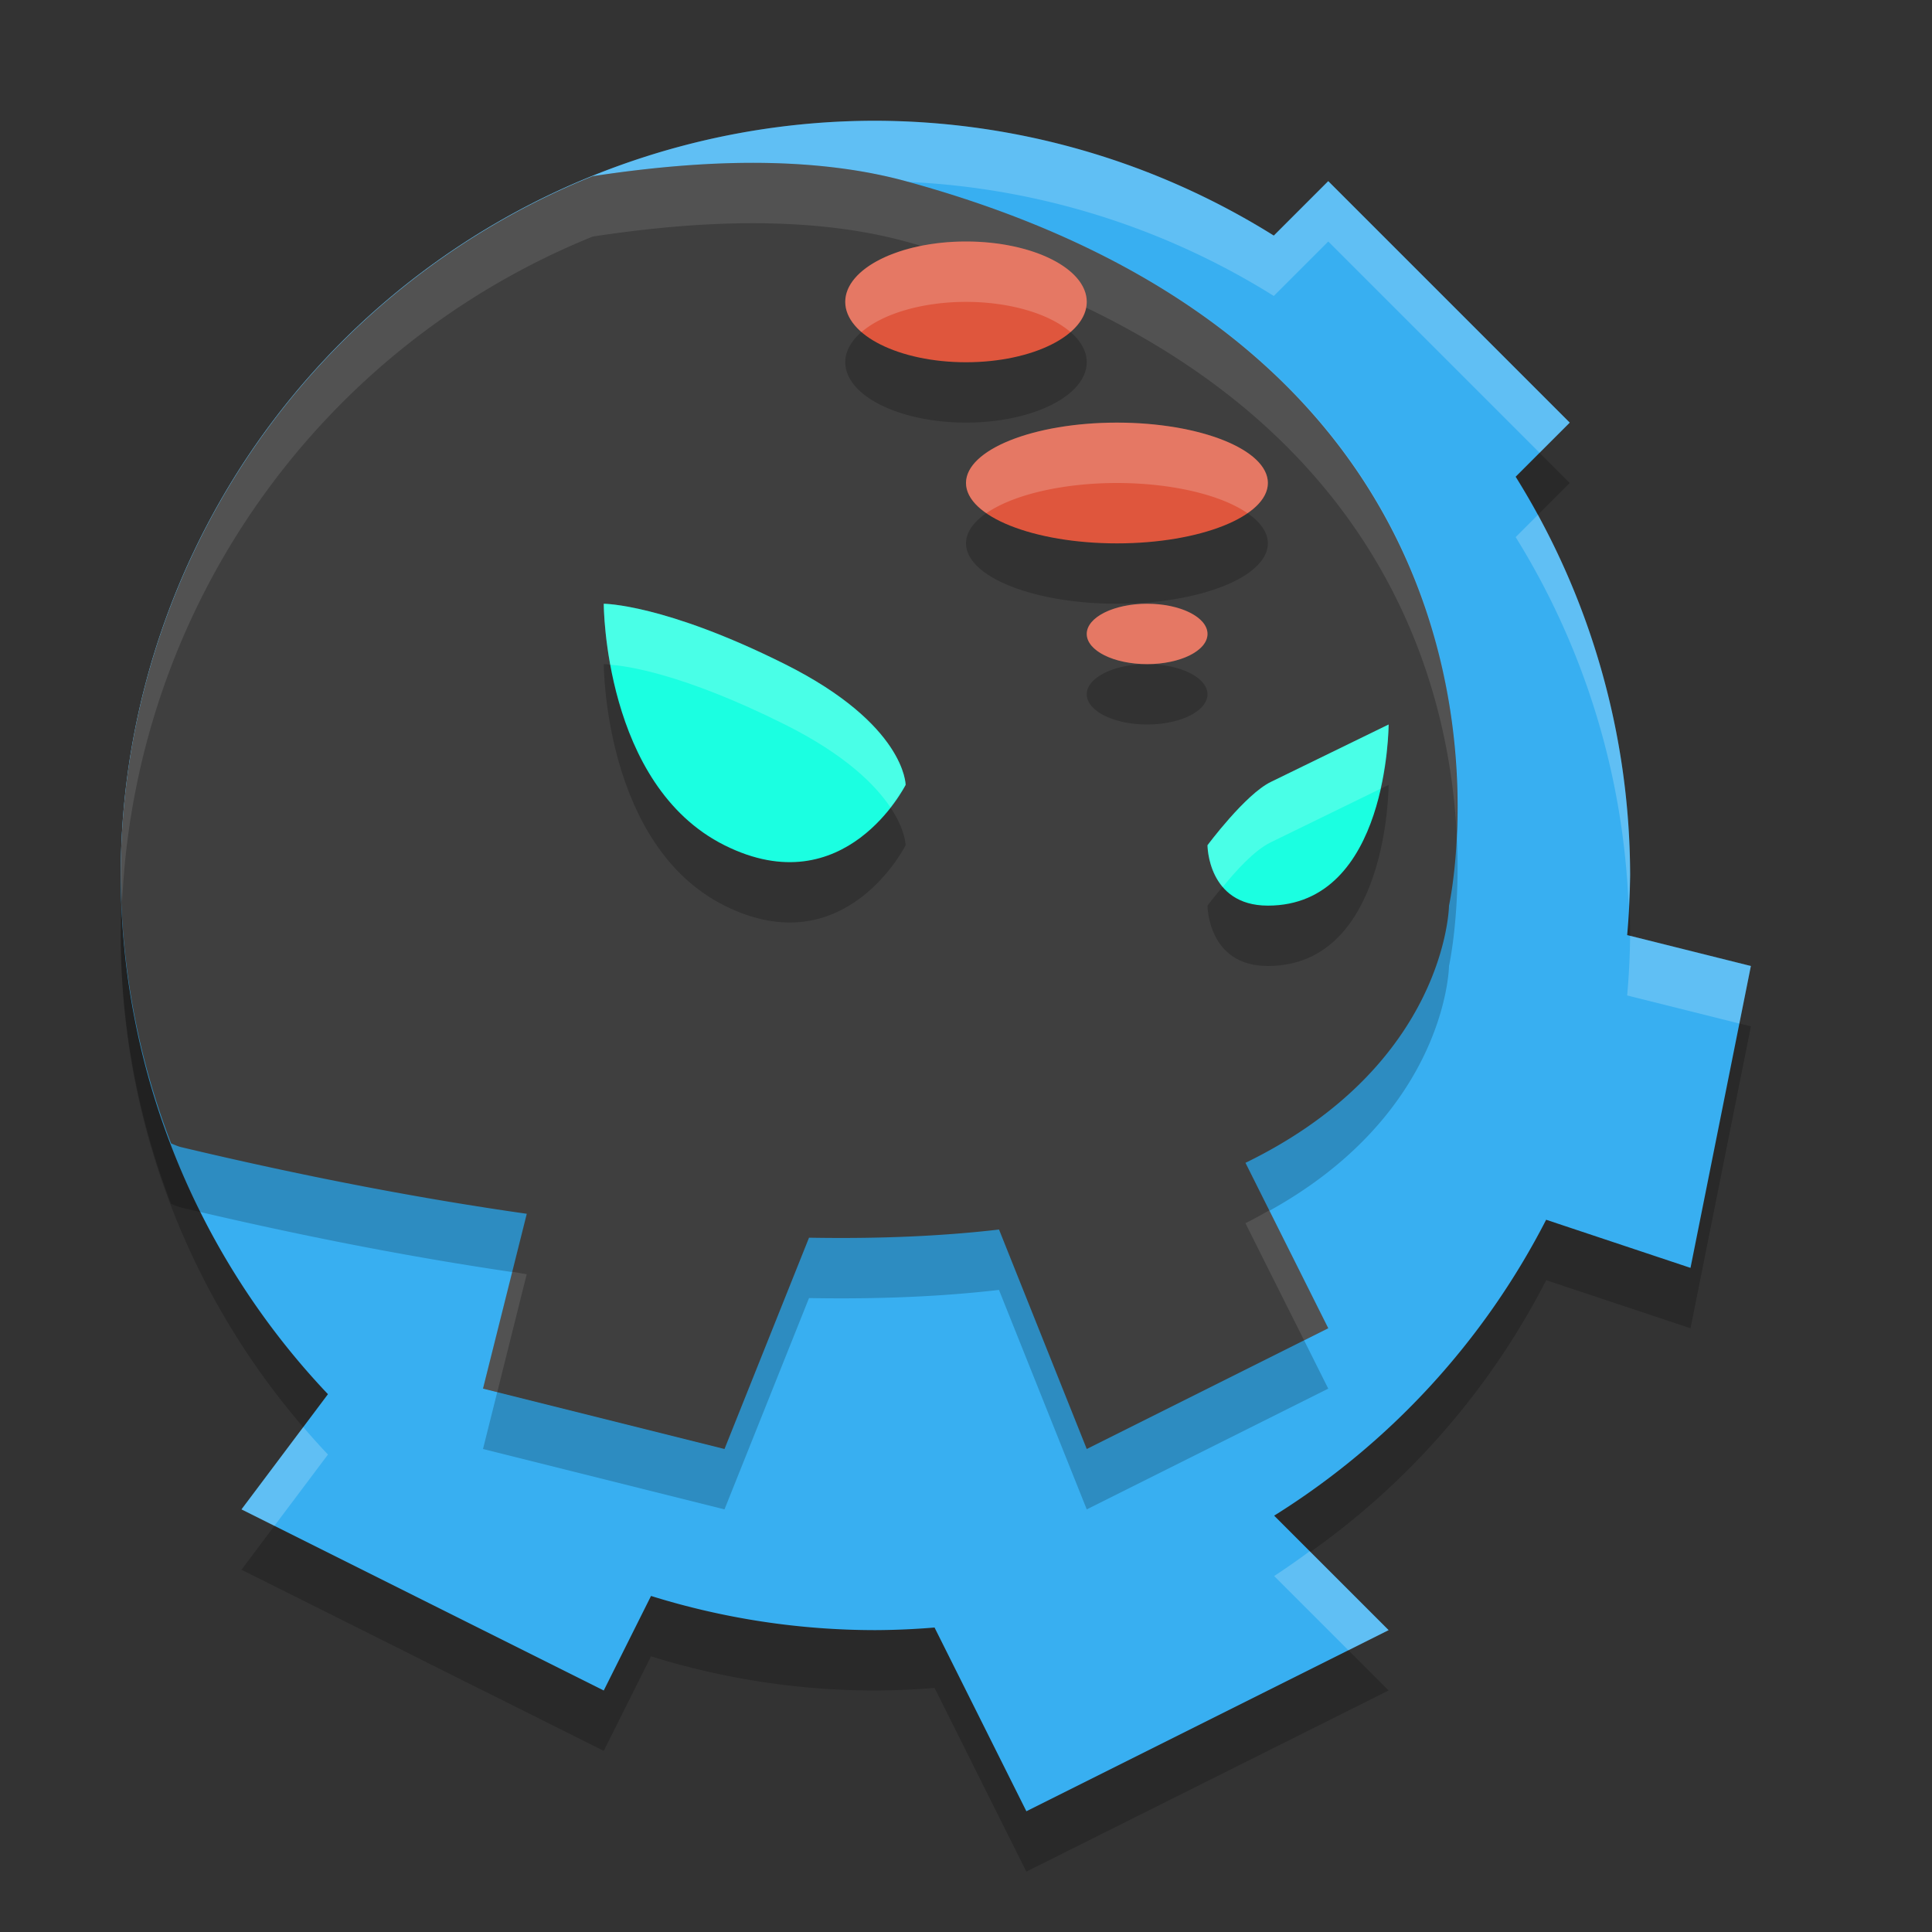
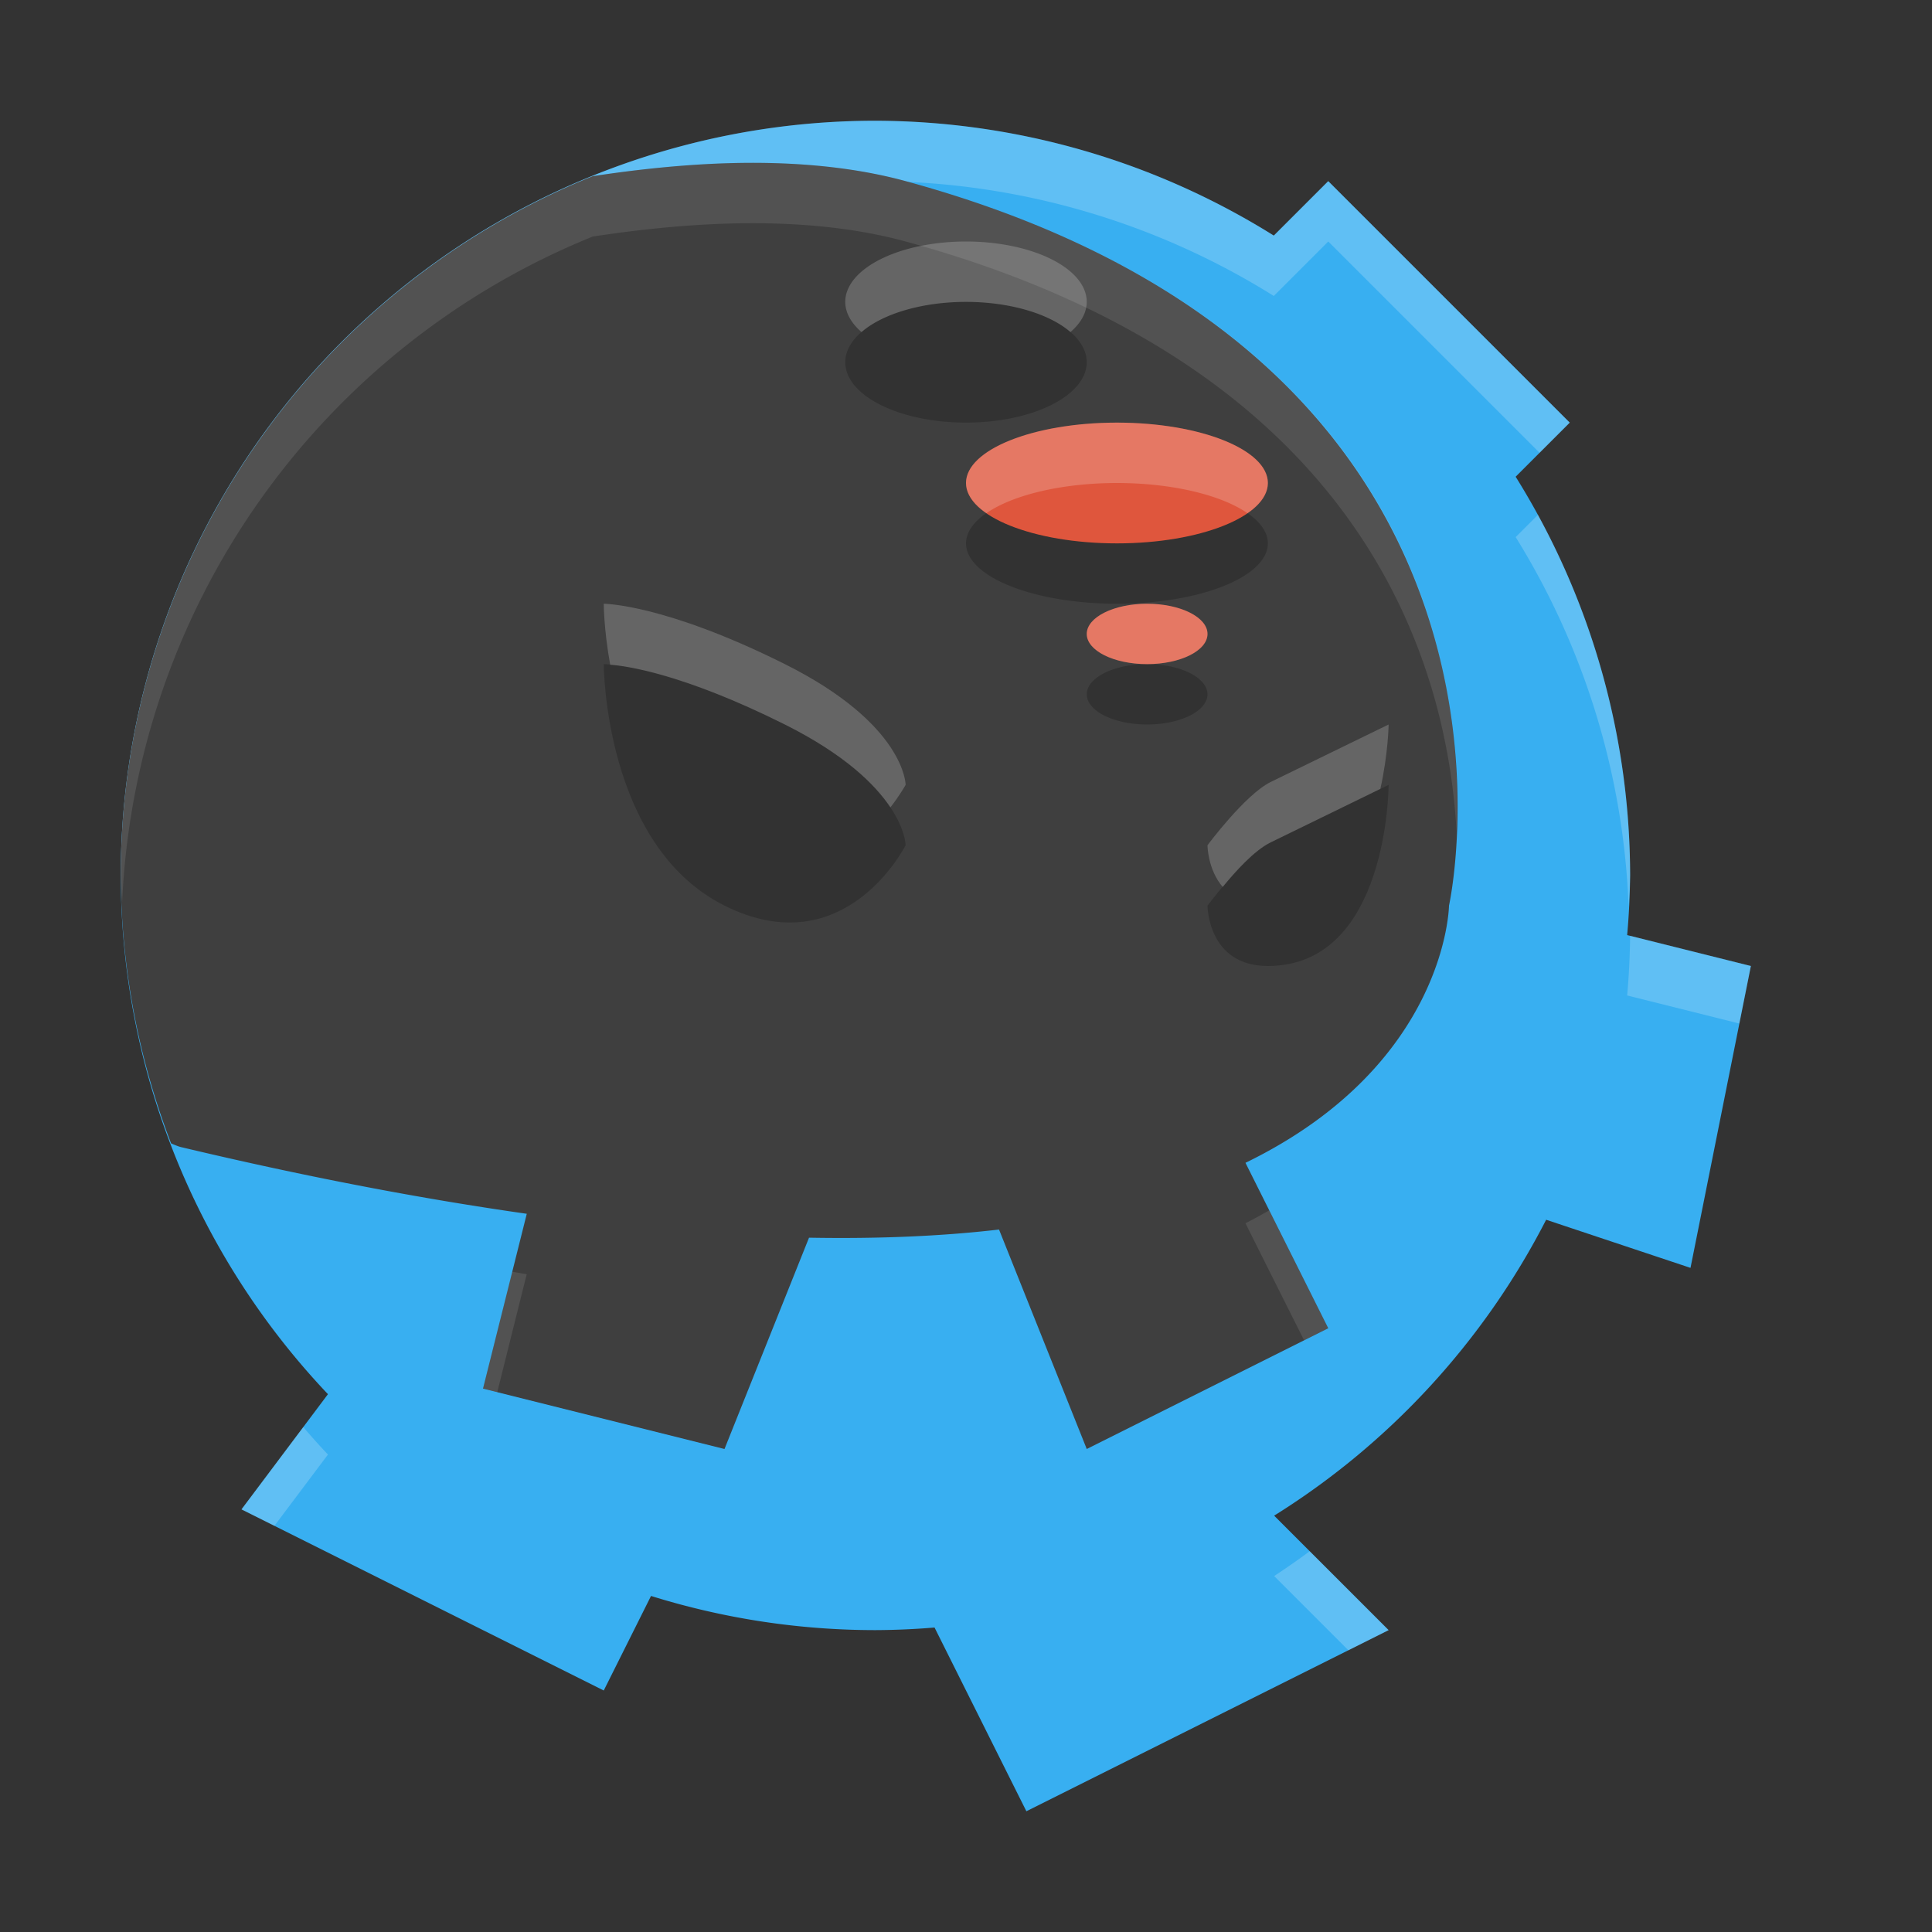
<svg xmlns="http://www.w3.org/2000/svg" width="32" height="32" version="1.1">
  <rect width="100%" height="100%" fill="#333333" stroke="none" />
-   <path d="M 14.5,3 A 12.5,12.5 0 0 0 2,15.5 12.5,12.5 0 0 0 5.432,24.092 L 4,26 l 6,3 0.783,-1.566 A 12.5,12.5 0 0 0 14.5,28 12.5,12.5 0 0 0 15.479,27.957 L 17,31 23,28 21.104,26.104 a 12.5,12.5 0 0 0 4.506,-4.9 L 28,22 29,17 26.951,16.488 A 12.5,12.5 0 0 0 27,15.5 12.5,12.5 0 0 0 25.104,8.896 L 26,8 22,4 21.098,4.902 A 12.5,12.5 0 0 0 14.5,3 Z" style="opacity:.2" />
  <path d="M 14.5 2 A 12.5 12.5 0 0 0 2 14.5 A 12.5 12.5 0 0 0 5.432 23.092 L 4 25 L 10 28 L 10.783 26.434 A 12.5 12.5 0 0 0 14.5 27 A 12.5 12.5 0 0 0 15.479 26.957 L 17 30 L 23 27 L 21.104 25.104 A 12.5 12.5 0 0 0 25.609 20.203 L 28 21 L 29 16 L 26.951 15.488 A 12.5 12.5 0 0 0 27 14.5 A 12.5 12.5 0 0 0 25.104 7.896 L 26 7 L 22 3 L 21.098 3.902 A 12.5 12.5 0 0 0 14.5 2 z " style="fill:#38aff1" />
  <path d="M 14.5 2 A 12.5 12.5 0 0 0 2 14.5 A 12.5 12.5 0 0 0 2.021 14.906 A 12.5 12.5 0 0 1 14.5 3 A 12.5 12.5 0 0 1 21.098 4.902 L 22 4 L 25.5 7.5 L 26 7 L 22 3 L 21.098 3.902 A 12.5 12.5 0 0 0 14.5 2 z M 25.473 8.527 L 25.104 8.896 A 12.5 12.5 0 0 1 26.975 15.012 A 12.5 12.5 0 0 0 27 14.5 A 12.5 12.5 0 0 0 25.473 8.527 z M 27 15.5 A 12.5 12.5 0 0 1 26.951 16.488 L 28.809 16.953 L 29 16 L 27 15.5 z M 5.023 23.637 L 4 25 L 4.545 25.273 L 5.432 24.092 A 12.5 12.5 0 0 1 5.023 23.637 z M 21.693 25.693 A 12.5 12.5 0 0 1 21.104 26.104 L 22.334 27.334 L 23 27 L 21.693 25.693 z " style="fill:#ffffff;opacity:.2" />
  <path d="M 12.785,3.701 C 7.298,3.562 0,7 0,7 0,7 0.229,19.34 3,20 c 2.118,0.504 4.012,0.86 5.725,1.104 L 8,24 l 4,1 1.4,-3.5 c 1.173,0.021 2.219,-0.027 3.146,-0.135 L 18,25 22,23 20.629,20.26 C 23.97,18.634 24,16 24,16 24,16 26,7 15,4 14.317,3.814 13.569,3.721 12.785,3.701 Z" style="opacity:0" />
-   <path d="M 12.785,3.701 C 11.835,3.677 10.83,3.764 9.818,3.918 A 12.5,12.5 0 0 0 2,15.5 12.5,12.5 0 0 0 2.834,19.938 C 2.889,19.961 2.943,19.986 3,20 c 2.118,0.504 4.012,0.86 5.725,1.104 L 8,24 l 4,1 1.4,-3.5 c 1.173,0.021 2.219,-0.027 3.146,-0.135 L 18,25 22,23 20.629,20.26 C 23.97,18.634 24,16 24,16 24,16 26,7 15,4 14.317,3.814 13.569,3.721 12.785,3.701 Z" style="opacity:.2" />
  <path d="M 12.785 2.701 C 11.835 2.677 10.83 2.764 9.818 2.918 A 12.5 12.5 0 0 0 2 14.5 A 12.5 12.5 0 0 0 2.834 18.938 C 2.889 18.961 2.943 18.986 3 19 C 5.118 19.504 7.012 19.86 8.725 20.104 L 8 23 L 12 24 L 13.4 20.5 C 14.574 20.521 15.619 20.473 16.547 20.365 L 18 24 L 22 22 L 20.629 19.26 C 23.97 17.634 24 15 24 15 C 24 15 26 6 15 3 C 14.317 2.814 13.569 2.721 12.785 2.701 z " style="fill:#3f3f3f" />
  <path d="m12.785 2.701c-0.95-0.024-1.955 0.063-2.967 0.217a12.5 12.5 0 0 0-7.818 11.582 12.5 12.5 0 0 0 0.023 0.443 12.5 12.5 0 0 1 7.795-11.025c1.012-0.154 2.017-0.241 2.967-0.217 0.784 0.02 1.531 0.112 2.215 0.299 7.522 2.051 8.964 6.905 9.125 9.771 0.112-2.542-0.584-8.442-9.125-10.771-0.683-0.186-1.431-0.279-2.215-0.299zm8.238 17.346c-0.129 0.072-0.254 0.145-0.395 0.213l0.971 1.939 0.4-0.199-0.977-1.953zm-12.539 1.016-0.484 1.938 0.236 0.059 0.488-1.955c-0.076-0.011-0.164-0.03-0.24-0.041z" style="fill:#ffffff;opacity:.1" />
  <path d="m10 11s0 3 2 4 3-1 3-1 0-1-2-2-3-1-3-1zm13 2-1.951 0.951c-0.424 0.207-1.049 1.049-1.049 1.049s0 1 1 1c2 0 2-3 2-3z" style="opacity:.2" />
-   <path d="m10 10s1 0 3 1 2 2 2 2-1 2-3 1-2-4-2-4z" style="fill:#1bffe1" />
  <path d="m16 5a2 1 0 0 0-2 1 2 1 0 0 0 2 1 2 1 0 0 0 2-1 2 1 0 0 0-2-1zm2.5 3a2.5 1 0 0 0-2.5 1 2.5 1 0 0 0 2.5 1 2.5 1 0 0 0 2.5-1 2.5 1 0 0 0-2.5-1zm0.5 3a1 0.5 0 0 0-1 0.5 1 0.5 0 0 0 1 0.5 1 0.5 0 0 0 1-0.5 1 0.5 0 0 0-1-0.5z" style="opacity:.2" />
-   <path d="m 20,14 c 0,0 0.624,-0.841 1.048,-1.048 C 23,12 23,12 23,12 c 0,0 0,3 -2,3 -1,0 -1,-1 -1,-1 z" style="fill:#1bffe1" />
-   <ellipse cx="16" cy="5" rx="2" ry="1" style="fill:#df563d" />
  <ellipse cx="18.5" cy="8" rx="2.5" ry="1" style="fill:#df563d" />
  <ellipse cx="19" cy="10.5" rx="1" ry=".5" style="fill:#df563d" />
  <path d="m16 4a2 1 0 0 0-2 1 2 1 0 0 0 0.27 0.5 2 1 0 0 1 1.73-0.5 2 1 0 0 1 1.73 0.5 2 1 0 0 0 0.27-0.5 2 1 0 0 0-2-1zm2.5 3a2.5 1 0 0 0-2.5 1 2.5 1 0 0 0 0.338 0.5 2.5 1 0 0 1 2.162-0.5 2.5 1 0 0 1 2.162 0.5 2.5 1 0 0 0 0.338-0.5 2.5 1 0 0 0-2.5-1zm0.5 3a1 0.5 0 0 0-1 0.5 1 0.5 0 0 0 1 0.5 1 0.5 0 0 0 1-0.5 1 0.5 0 0 0-1-0.5z" style="fill:#ffffff;opacity:.2" />
  <path d="m10 10s6.2e-4 0.426 0.107 1.01c0.246 0.018 1.179 0.134 2.893 0.99 0.998 0.499 1.498 0.998 1.748 1.373 0.161-0.208 0.252-0.373 0.252-0.373s0-1-2-2-3-1-3-1zm13 2-1.951 0.951c-0.424 0.207-1.049 1.049-1.049 1.049s9.94e-4 0.398 0.252 0.691c0.218-0.265 0.519-0.605 0.797-0.74l1.814-0.885c0.13-0.579 0.137-1.066 0.137-1.066z" style="fill:#ffffff;opacity:.2" />
</svg>